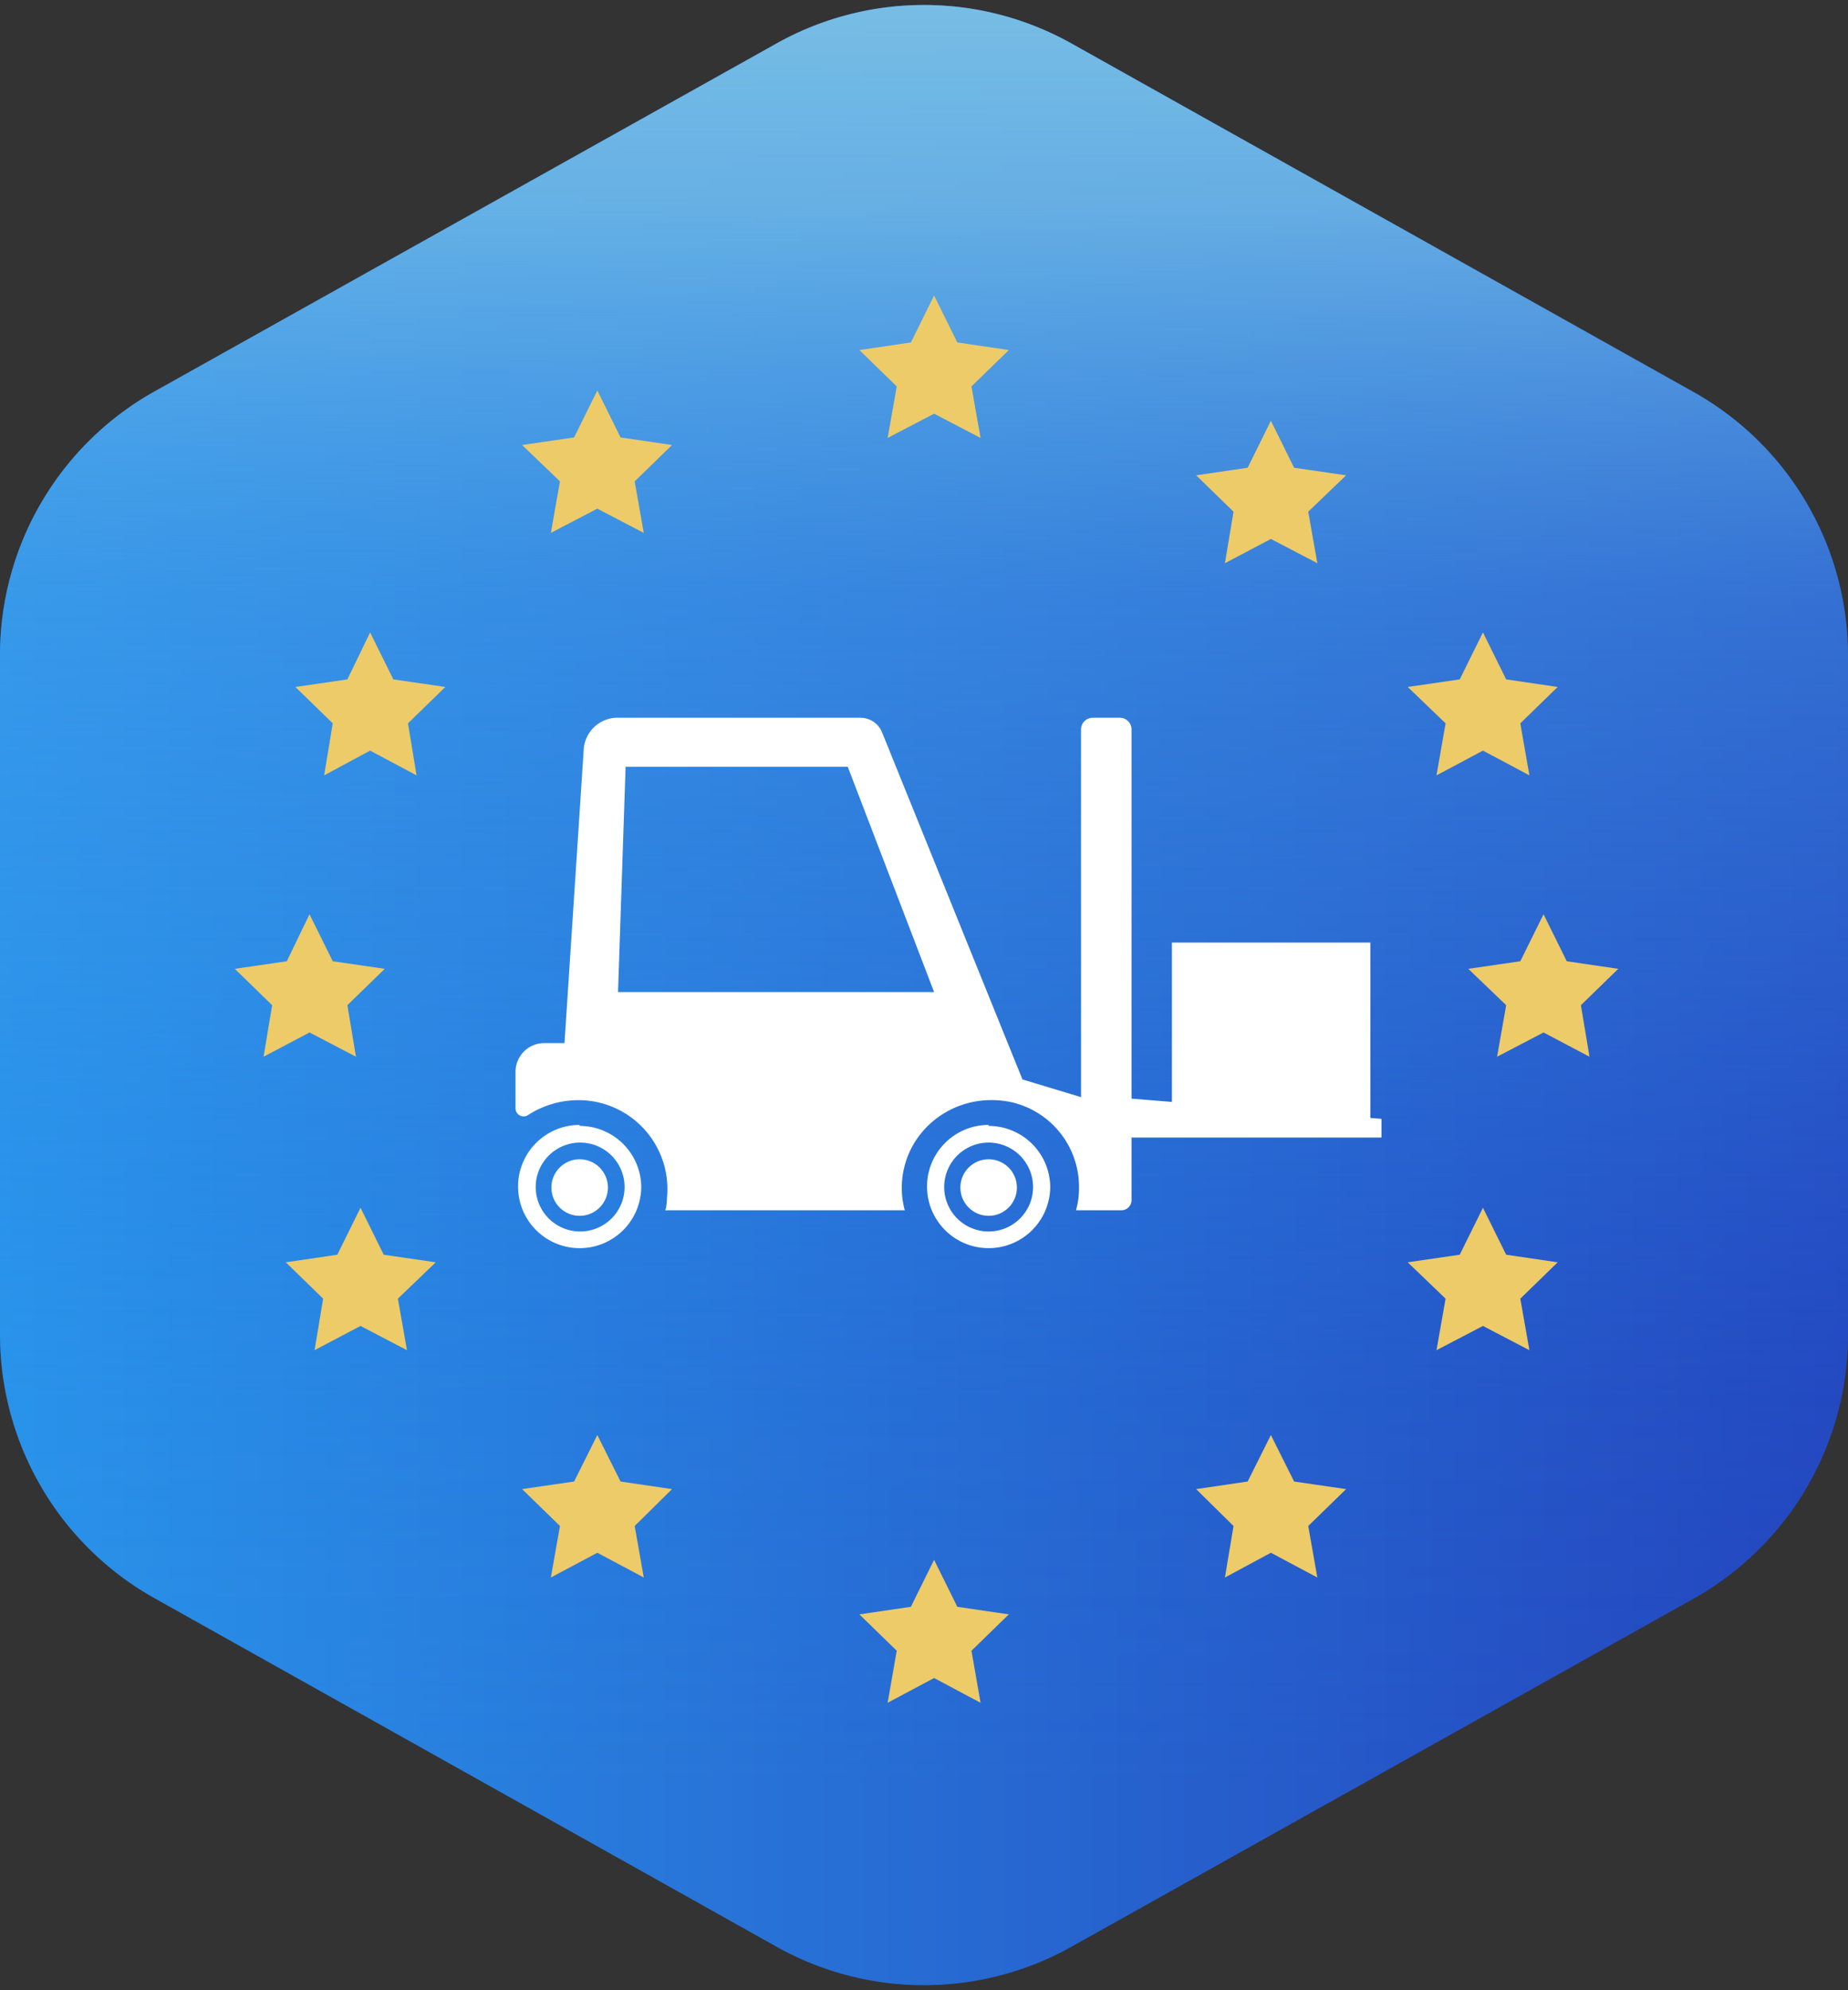
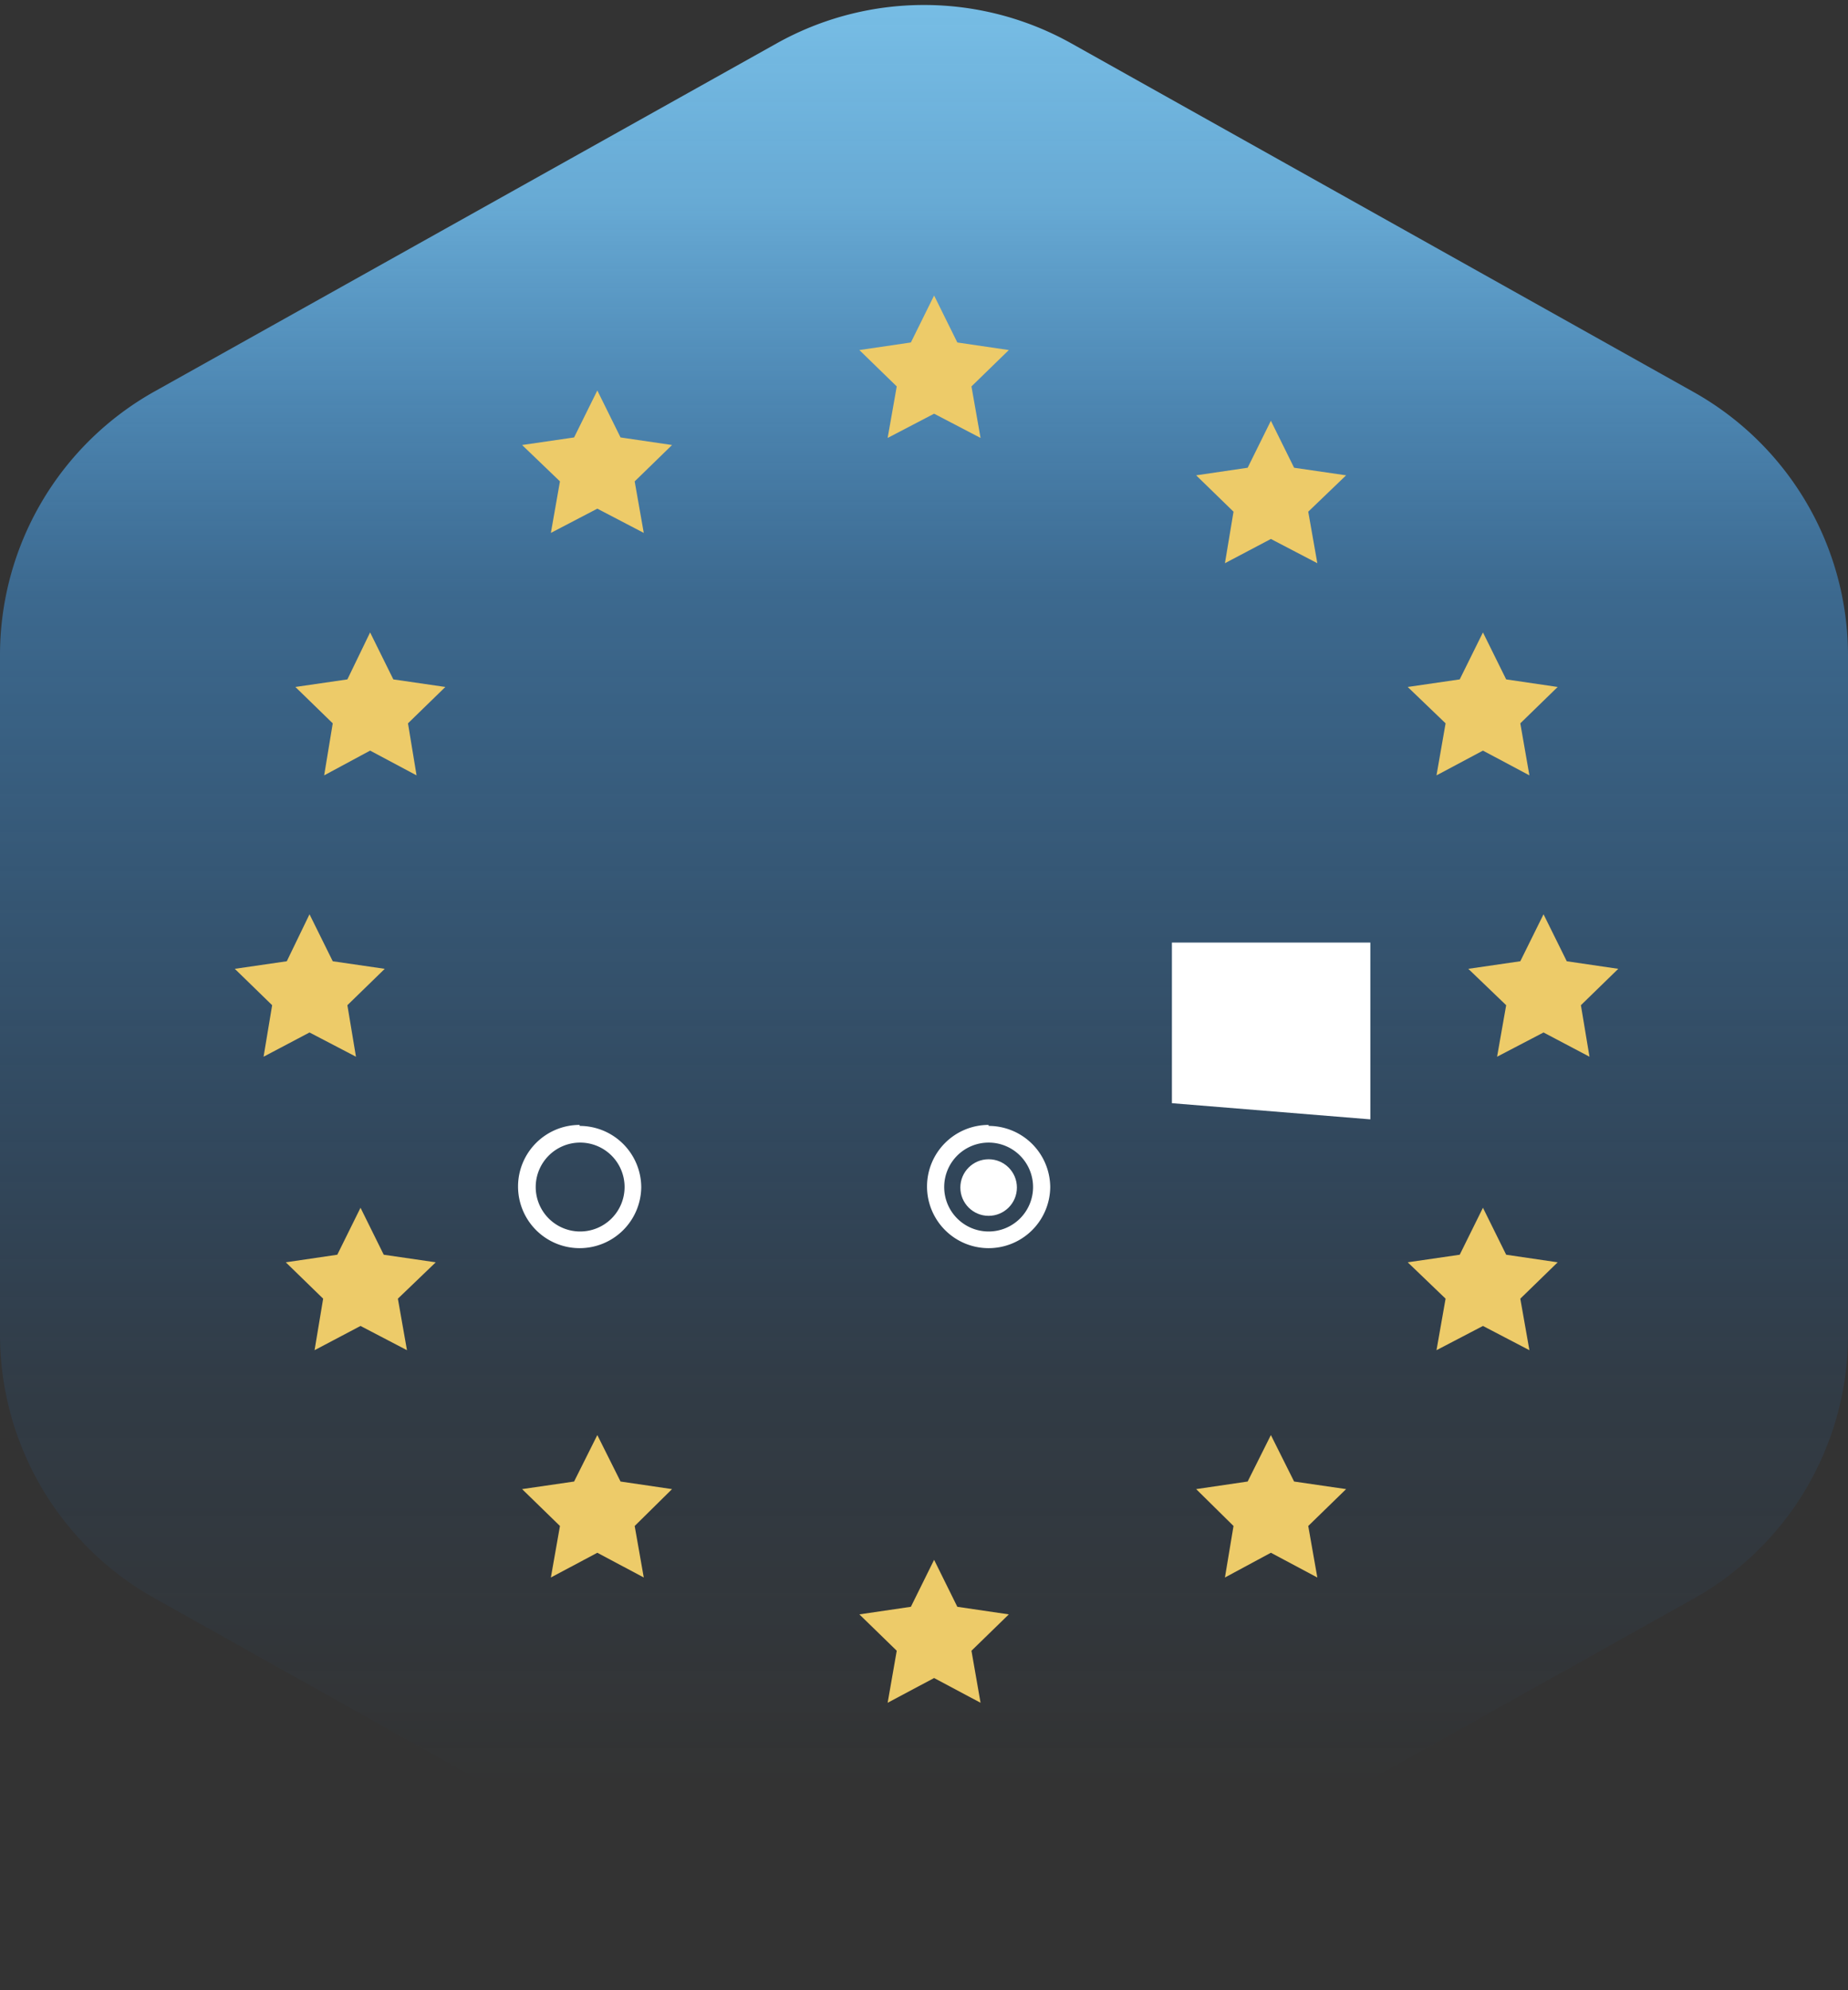
<svg xmlns="http://www.w3.org/2000/svg" data-name="Ebene 1" viewBox="0 0 366 394">
  <rect x="0" y="0" width="366" height="394" fill="#333333" stroke="none" />
  <defs>
    <linearGradient id="a" x2="366" y1="197" y2="197" gradientUnits="userSpaceOnUse">
      <stop offset="0" stop-color="#2a94ea" />
      <stop offset="1" stop-color="#2442bc" />
    </linearGradient>
    <linearGradient id="b" x1="183" x2="183" y1="1" y2="393" gradientUnits="userSpaceOnUse">
      <stop offset="0" stop-color="#77bde5" />
      <stop offset=".1" stop-color="#6db7e6" stop-opacity=".9" />
      <stop offset=".2" stop-color="#58aae8" stop-opacity=".7" />
      <stop offset=".3" stop-color="#459ee9" stop-opacity=".5" />
      <stop offset=".5" stop-color="#3695eb" stop-opacity=".3" />
      <stop offset=".6" stop-color="#2a8dec" stop-opacity=".2" />
      <stop offset=".7" stop-color="#2288ec" stop-opacity=".1" />
      <stop offset=".9" stop-color="#1d85ed" stop-opacity="0" />
      <stop offset="1" stop-color="#1b84ed" stop-opacity="0" />
    </linearGradient>
  </defs>
-   <path fill="url(#a)" d="M335.4 316.5l-123.2 68.9a59.8 59.8 0 0 1-58.4 0l-123.2-69a59.8 59.8 0 0 1-30.6-52V129.7a59.8 59.8 0 0 1 30.6-52.2L153.8 8.6a59.8 59.8 0 0 1 58.4 0l123.2 69a59.8 59.8 0 0 1 30.6 52.1v134.6a59.8 59.8 0 0 1-30.6 52.2z" />
  <path fill="url(#b)" d="M335.4 316.5l-123.2 68.9a59.8 59.8 0 0 1-58.4 0l-123.2-69a59.8 59.8 0 0 1-30.6-52V129.7a59.8 59.8 0 0 1 30.6-52.2L153.8 8.6a59.8 59.8 0 0 1 58.4 0l123.2 69a59.8 59.8 0 0 1 30.6 52.1v134.6a59.8 59.8 0 0 1-30.6 52.2z" />
  <path fill="#edcb69" d="M61.3 181l4.6 9.3 10.3 1.5-7.4 7.2 1.7 10.2-9.2-4.8-9.1 4.8 1.7-10.2-7.4-7.2 10.3-1.5 4.5-9.3zm244.4 0l4.6 9.3 10.2 1.5-7.4 7.2 1.7 10.2-9.1-4.8-9.2 4.8 1.8-10.2-7.5-7.2 10.3-1.5 4.6-9.3zM185 308.8l4.6 9.3 10.2 1.5-7.4 7.2 1.8 10.3-9.2-4.9-9.2 4.9 1.8-10.3-7.4-7.2 10.2-1.5 4.6-9.3zm-66.7-24.7l4.6 9.2 10.2 1.5-7.4 7.3 1.8 10.2-9.2-4.9-9.2 4.9 1.8-10.2-7.5-7.3 10.3-1.5 4.6-9.2zm0-206.8l4.6 9.3 10.2 1.5-7.4 7.2 1.8 10.2-9.2-4.8-9.2 4.8 1.8-10.2-7.5-7.2 10.3-1.5 4.6-9.3zm133.4 206.8l4.6 9.2 10.3 1.5-7.5 7.3 1.8 10.2-9.2-4.9-9.1 4.9 1.7-10.2-7.4-7.3 10.2-1.5 4.6-9.2zm0-200.8l4.6 9.3 10.3 1.5-7.5 7.2 1.8 10.2-9.2-4.8-9.1 4.8 1.7-10.2-7.4-7.2 10.2-1.5 4.6-9.3zm42 155.8l4.6 9.3 10.2 1.5-7.4 7.2 1.8 10.2-9.2-4.8-9.2 4.8 1.8-10.2-7.5-7.2 10.3-1.5 4.6-9.3zm0-113.9l4.6 9.3 10.2 1.5-7.4 7.2 1.8 10.3-9.2-4.9-9.2 4.9 1.8-10.3-7.5-7.2 10.3-1.5 4.6-9.3zm-220.4 0l4.6 9.3 10.3 1.5-7.4 7.2 1.7 10.3-9.2-4.9-9.1 4.9 1.7-10.3-7.4-7.2 10.3-1.5 4.5-9.3zm-1.9 113.9l4.6 9.3 10.3 1.5-7.5 7.2 1.8 10.2-9.2-4.8-9.1 4.8 1.7-10.2-7.4-7.2 10.2-1.5 4.6-9.3zM185 58.5l4.6 9.3 10.2 1.5-7.4 7.2 1.8 10.2-9.2-4.8-9.2 4.8 1.8-10.2-7.4-7.2 10.2-1.5 4.6-9.3z" />
  <path fill="#fff" d="M114.8 226.2a8.8 8.8 0 1 1-8.7 8.7 8.8 8.8 0 0 1 8.7-8.7m0-3.5A12.2 12.2 0 1 0 127 235a12.2 12.2 0 0 0-12.2-12.1z" />
-   <circle cx="114.8" cy="235.1" r="5.6" fill="#fff" />
  <path fill="#fff" d="M195.8 226.2a8.8 8.8 0 1 1-8.8 8.7 8.8 8.8 0 0 1 8.8-8.7m0-3.5A12.2 12.2 0 1 0 208 235a12.2 12.2 0 0 0-12.2-12.1z" />
  <circle cx="195.8" cy="235.1" r="5.6" fill="#fff" />
-   <path fill="#fff" d="M102.1 212.3v7.2a1.6 1.6 0 0 0 2.4 1.3 18.4 18.4 0 0 1 10-3 17.6 17.6 0 0 1 17.6 19.3c0 .9-.2 2.5-.4 2.5h47.5a16.4 16.4 0 0 1-.6-4.4c0-11 10.2-19.4 21.7-17a17.2 17.2 0 0 1 13.4 17 16 16 0 0 1-.6 4.4h9a2 2 0 0 0 2-2v-12.4h49.5v-3.7l-49.5-4v-73.1a2.3 2.3 0 0 0-2.3-2.3h-5.4a2.3 2.3 0 0 0-2.3 2.3v72.8l-11.6-3.5-27.8-68.7a4.6 4.6 0 0 0-4.3-2.9H122a6.7 6.7 0 0 0-6.4 6.4l-3.8 58h-4a5.7 5.7 0 0 0-5.7 5.8zm82.9-15.9h-62.6l1.5-44.6h44z" />
  <path fill="#fff" d="M271.4 186.6v35l-39.3-3.2v-31.8z" />
</svg>